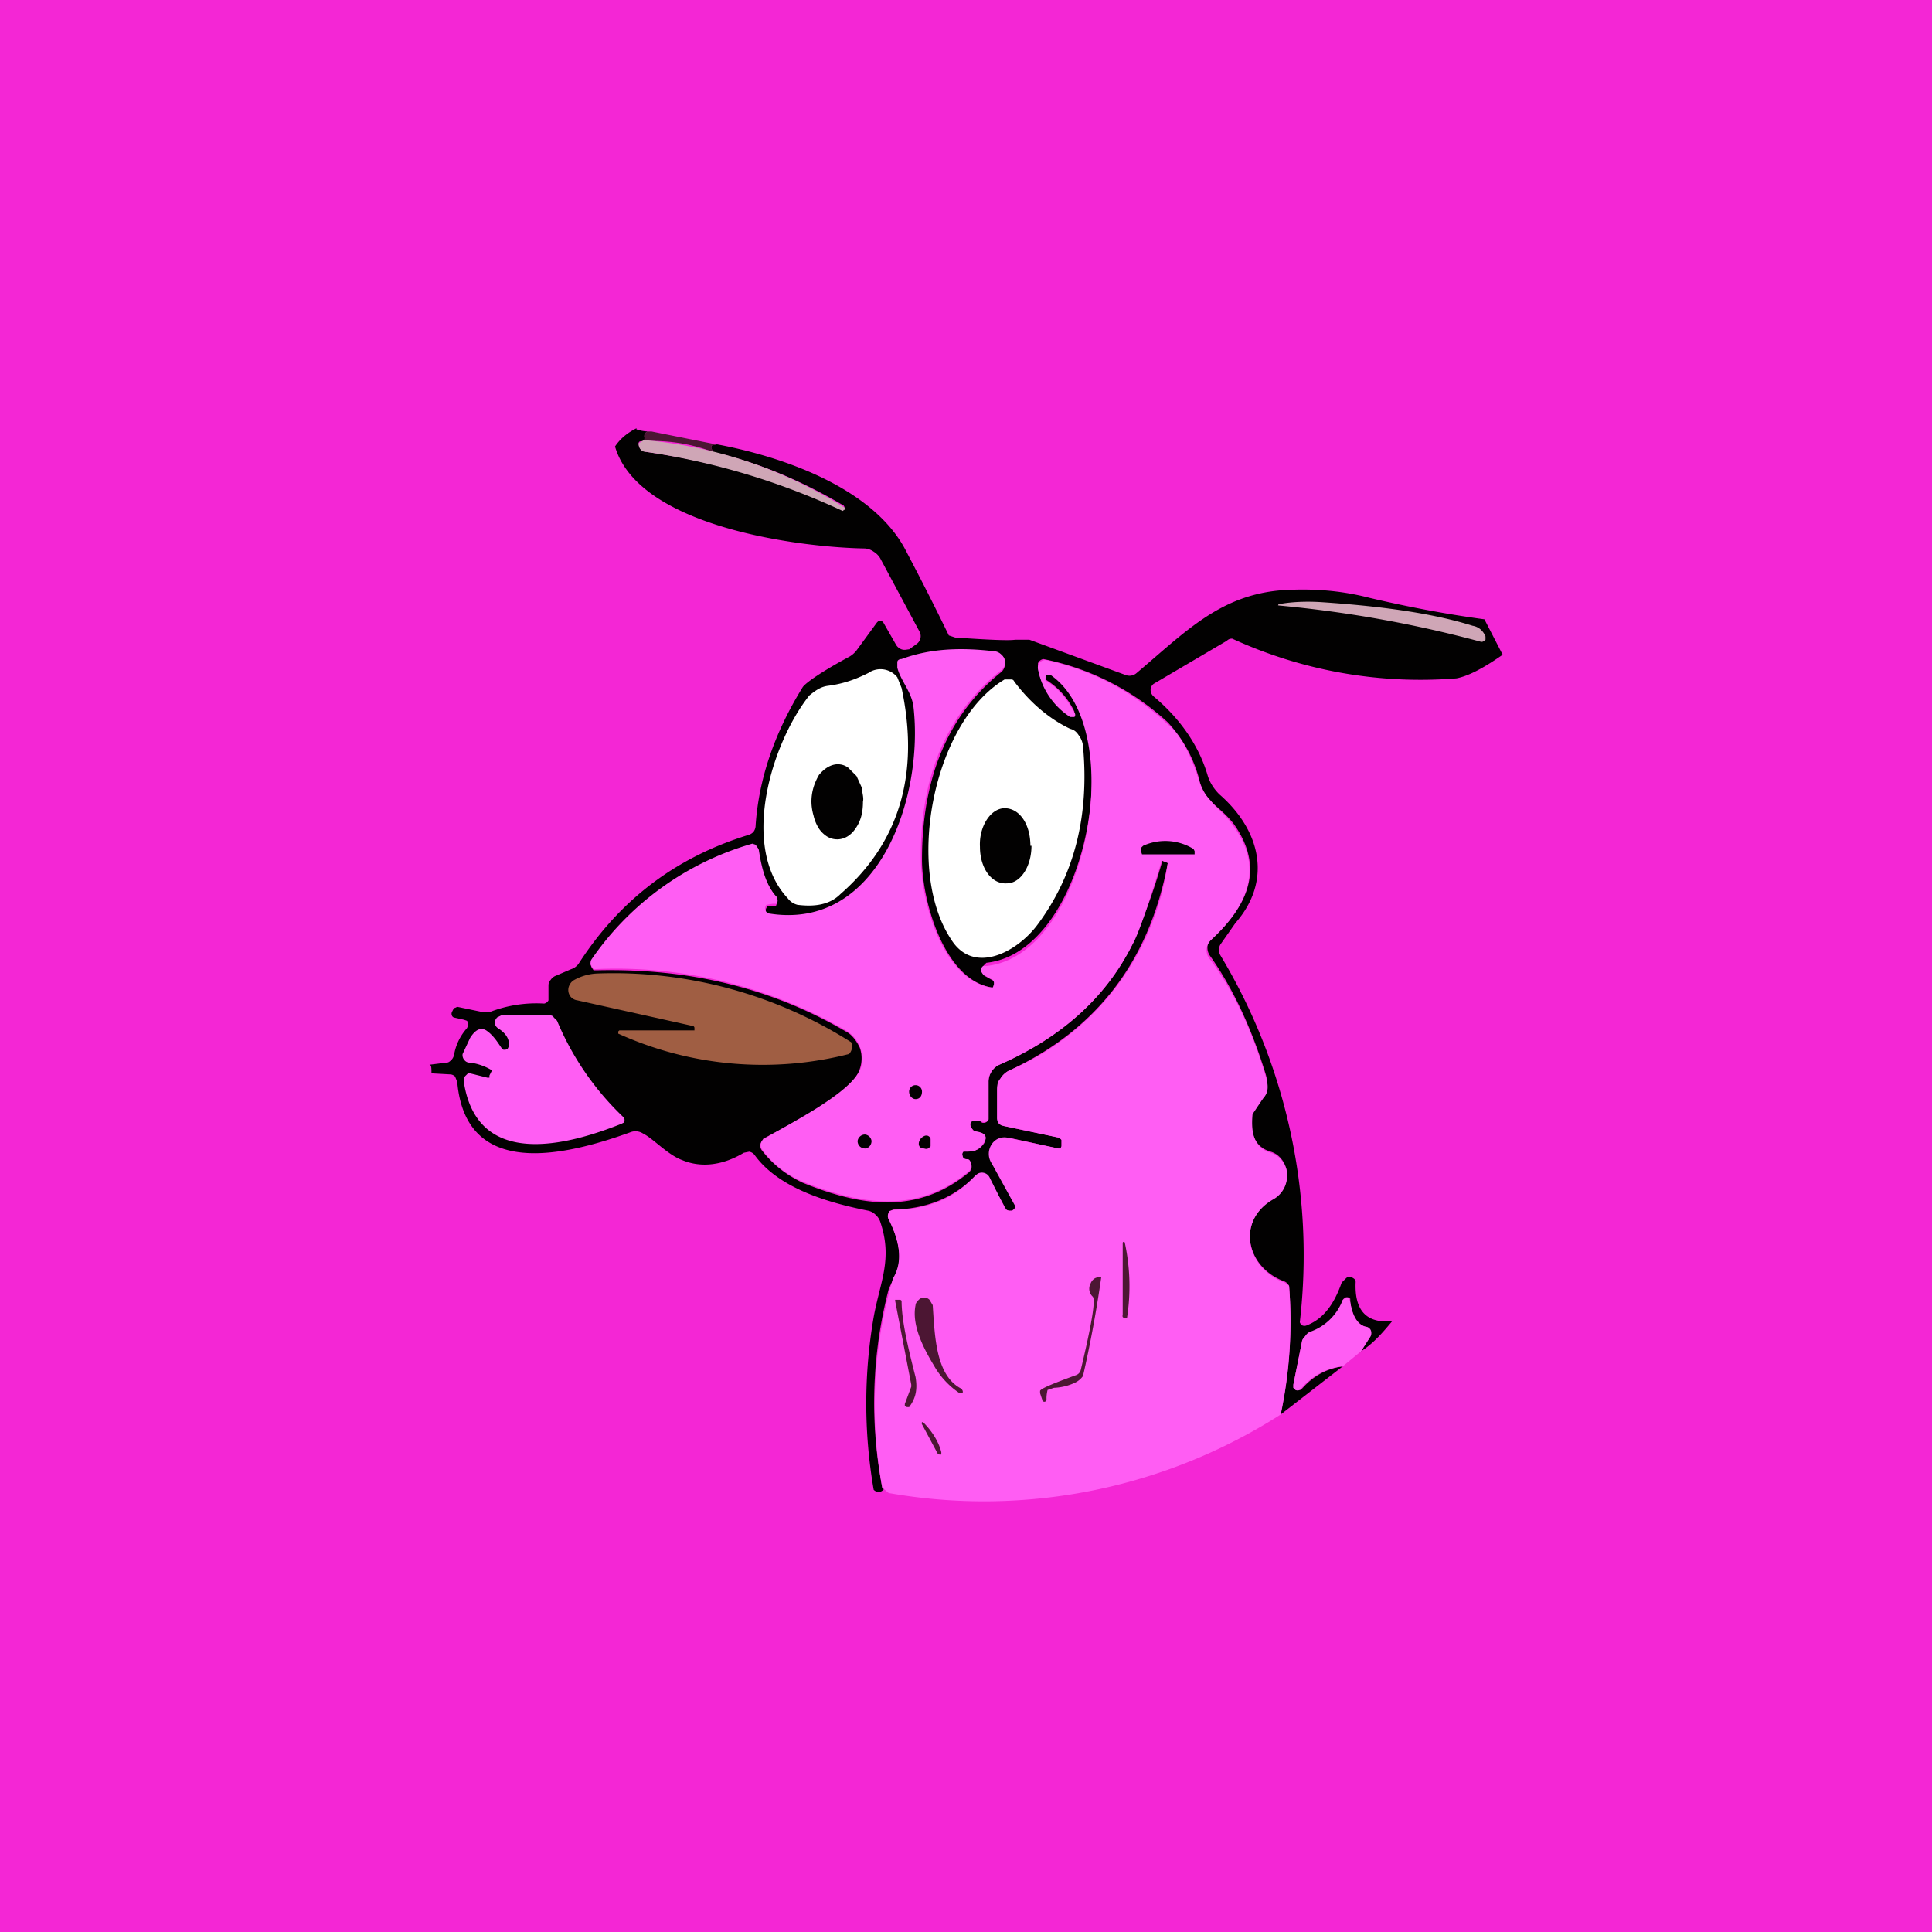
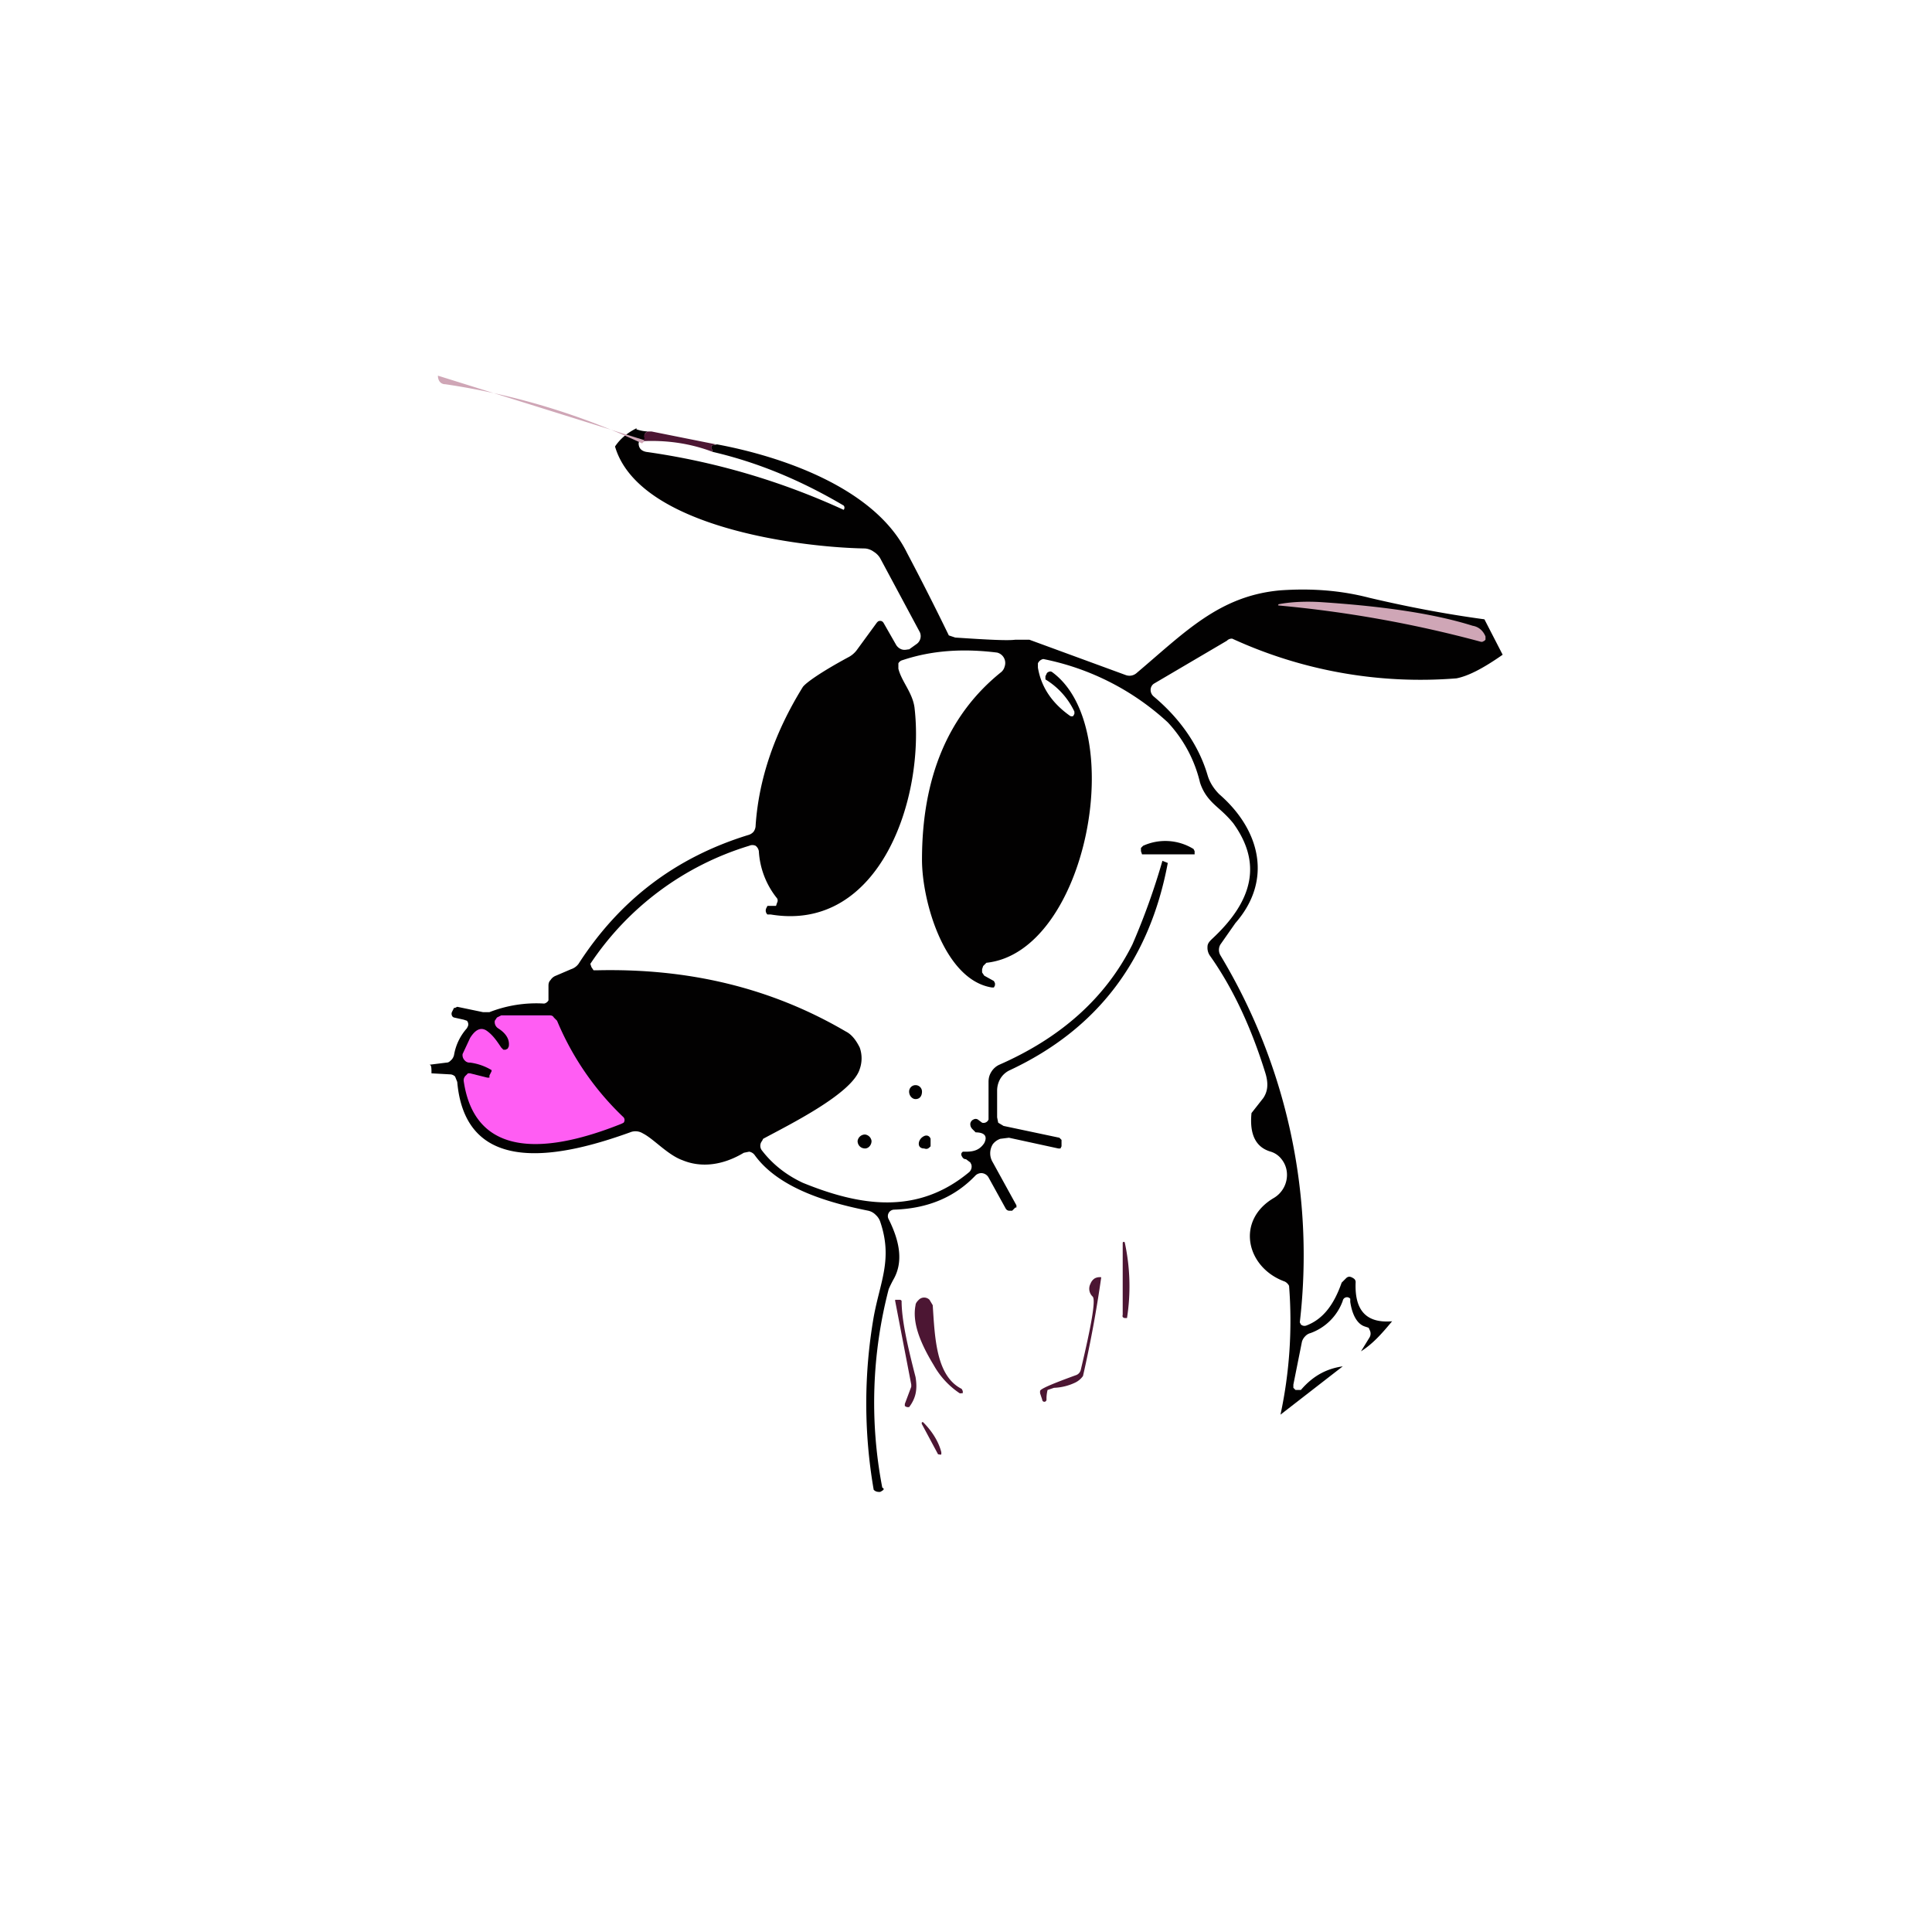
<svg xmlns="http://www.w3.org/2000/svg" width="18" height="18" viewBox="0 0 18 18">
-   <path fill="#F426D5" d="M0 0h18v18H0z" />
  <path d="M5.93 4a.37.37 0 0 0 .11.02.04.04 0 0 0-.03.02.04.04 0 0 0 0 .03c0 .01 0 .03-.02.04-.02 0-.04 0-.04.02 0 .04.02.07.07.08a6.61 6.61 0 0 1 1.84.54.03.03 0 0 0 0-.04c-.39-.23-.79-.4-1.22-.5l-.01-.03a.02.02 0 0 1 0-.02v-.01l.05-.01c.59.11 1.47.4 1.77 1.01a25.62 25.62 0 0 1 .39.77l.06.02c.3.02.49.03.56.02h.13l.9.33a.1.1 0 0 0 .1-.02c.45-.38.77-.72 1.34-.77.29-.02.56 0 .83.07.34.08.7.15 1.07.2l.17.33c-.2.14-.33.2-.43.22a4.2 4.2 0 0 1-2.09-.37c-.01 0-.03 0-.05.02l-.68.4a.07.07 0 0 0-.03.06.08.08 0 0 0 .03.06c.25.21.42.46.5.73.02.07.06.13.11.18.38.33.5.8.15 1.2l-.14.2a.1.1 0 0 0 0 .1 5.42 5.42 0 0 1 .74 3.42l.01.02a.05.05 0 0 0 .05.01c.16-.06.26-.2.33-.4l.04-.04c.02-.02.04-.02.07 0a.04.04 0 0 1 .02.04c-.01.26.1.38.34.36-.1.12-.18.21-.29.28l.08-.13a.07.07 0 0 0 0-.07.06.06 0 0 0-.01-.02l-.03-.01c-.07-.02-.12-.1-.14-.23v-.03a.04.04 0 0 0-.07.02.5.5 0 0 1-.3.3.1.1 0 0 0-.05.03.12.12 0 0 0-.03.05l-.08.4v.03l.02.02h.05c.12-.14.25-.2.39-.22l-.58.45a4.17 4.17 0 0 0 .08-1.2.09.09 0 0 0-.04-.04c-.36-.13-.46-.57-.1-.78a.25.25 0 0 0 .12-.23.23.23 0 0 0-.05-.13.2.2 0 0 0-.1-.07c-.14-.04-.2-.16-.18-.36l.11-.14c.04-.06.05-.13.02-.23-.13-.42-.3-.79-.52-1.1a.13.13 0 0 1-.02-.08c0-.03.02-.05.04-.07.4-.37.46-.72.2-1.08-.09-.11-.16-.15-.22-.22a.44.44 0 0 1-.09-.16 1.24 1.24 0 0 0-.3-.56 2.4 2.4 0 0 0-1.16-.59.07.07 0 0 0-.05.04v.04c.03.18.13.33.3.45a.03.03 0 0 0 .03 0l.01-.02v-.02a.7.7 0 0 0-.27-.3V6.3l.01-.02a.03.03 0 0 1 .02-.02.03.03 0 0 1 .03 0c.72.52.33 2.61-.61 2.71L9.16 9l-.01.03v.03l.02.03.09.05.01.02v.02l-.01.02h-.02c-.44-.07-.65-.8-.65-1.19 0-.76.24-1.35.74-1.75a.1.1 0 0 0 .03-.05.1.1 0 0 0-.02-.1.1.1 0 0 0-.05-.03c-.32-.04-.61-.02-.88.07a.06.06 0 0 0-.04.03v.05c.03.12.13.22.15.36.1.84-.32 2.1-1.34 1.93h-.03a.05.05 0 0 1-.01-.06l.01-.02h.08l.01-.03a.04.04 0 0 0 0-.04.77.77 0 0 1-.17-.44.08.08 0 0 0-.03-.05.07.07 0 0 0-.06 0 2.73 2.73 0 0 0-1.48 1.1l.01.03.02.03h.03c.85-.02 1.62.16 2.32.57.06.03.1.09.13.15a.3.3 0 0 1 0 .2c-.07.23-.66.52-.9.65l-.01.02a.07.07 0 0 0 0 .09c.1.13.23.23.38.3.54.22 1.07.3 1.55-.1a.07.07 0 0 0 .02-.07l-.01-.02L9 10.8c-.02 0-.03-.01-.04-.03a.03.03 0 0 1 0-.03l.01-.01H9c.08 0 .13-.02.17-.08.04-.08-.02-.1-.08-.1l-.03-.03c-.02-.02-.02-.04-.02-.05a.05.05 0 0 1 .03-.04.04.04 0 0 1 .04 0l.04.03a.05.05 0 0 0 .06-.03V10.08c0-.04.01-.07.03-.1a.17.17 0 0 1 .07-.06c.57-.25.99-.62 1.24-1.12a6.4 6.4 0 0 0 .28-.78l.05.02c-.17.91-.66 1.55-1.47 1.93a.2.2 0 0 0-.09.08.22.22 0 0 0-.03.11v.25l.01.05.05.03.52.11.02.02v.06l-.01.02h-.02l-.46-.1-.08.01a.15.15 0 0 0-.07.05.16.16 0 0 0 0 .17l.22.4v.02h-.01l-.03.03H9.4a.04.04 0 0 1-.03-.02l-.16-.29a.08.08 0 0 0-.06-.04.08.08 0 0 0-.06.02c-.19.2-.44.31-.76.32a.06.06 0 0 0-.05.03.06.06 0 0 0 0 .06c.11.22.13.4.05.55a1.1 1.1 0 0 0-.05.1 4.19 4.19 0 0 0-.06 1.85c.02.01.02.02-.02.04-.02 0-.04 0-.06-.02a4.72 4.72 0 0 1 0-1.61c.06-.33.18-.54.06-.89a.15.15 0 0 0-.04-.06.14.14 0 0 0-.07-.04c-.35-.07-.83-.2-1.06-.52a.08.08 0 0 0-.05-.03l-.05.01c-.2.12-.4.14-.57.07-.14-.05-.27-.2-.37-.25a.13.13 0 0 0-.12-.01c-.61.22-1.53.44-1.61-.47l-.02-.05a.07.07 0 0 0-.04-.02L4.02 10c0-.05 0-.08-.02-.08l.16-.02c.02 0 .03-.01.05-.03a.1.1 0 0 0 .02-.04.5.5 0 0 1 .12-.25l.01-.02a.05.05 0 0 0-.01-.05l-.03-.01-.09-.02a.03.03 0 0 1-.02-.02.04.04 0 0 1 0-.03l.02-.04h.01l.02-.01.24.05h.06a1.2 1.2 0 0 1 .51-.08.06.06 0 0 0 .04-.03v-.13c0-.02 0-.04.02-.06a.1.1 0 0 1 .05-.04l.14-.06a.14.14 0 0 0 .07-.05c.38-.59.9-.99 1.58-1.2a.1.1 0 0 0 .05-.03.1.1 0 0 0 .02-.06c.03-.44.18-.87.44-1.29.03-.04.17-.14.43-.28a.23.23 0 0 0 .07-.06l.19-.26.01-.01a.04.04 0 0 1 .04 0l.01.01.12.21a.1.1 0 0 0 .05.04c.03.01.05 0 .07 0L8.54 6a.09.09 0 0 0 .03-.11L8.2 5.2a.18.18 0 0 0-.06-.06.16.16 0 0 0-.08-.03c-.61-.01-2.11-.2-2.33-.95.04-.06.1-.12.2-.17Z" fill="#020101" />
  <path d="m6.07 4.02.6.12-.03.01h-.01v.03l.01.03c-.21-.08-.43-.11-.65-.1.01-.01.02-.03.01-.04a.04.04 0 0 1 .01-.03.04.04 0 0 1 .03-.02h.03Z" fill="#4C1633" />
-   <path d="M6 4.1a4.17 4.17 0 0 1 1.87.63v.02h-.01a.01.01 0 0 1-.01.01 6.61 6.61 0 0 0-1.83-.55c-.05 0-.07-.04-.07-.08L6 4.1Z" fill="#CFA6B6" />
-   <path d="M11.93 13.18a5.13 5.13 0 0 1-3.65.73l-.06-.05a4.19 4.19 0 0 1 .1-1.95c.09-.15.07-.33-.04-.55a.06.06 0 0 1 0-.06s0-.02.02-.02l.03-.01c.32 0 .57-.11.76-.32l.03-.02a.08.08 0 0 1 .1.04l.15.3.03.01h.03l.03-.02v-.02l-.22-.4a.16.16 0 0 1 0-.18.14.14 0 0 1 .15-.06l.47.1h.02l.01-.02v-.06l-.02-.02-.52-.11a.07.07 0 0 1-.05-.03.08.08 0 0 1-.01-.05v-.25c0-.04 0-.08.03-.11a.2.2 0 0 1 .09-.08 2.48 2.48 0 0 0 1.47-1.93l-.05-.02h-.01v.01c-.13.43-.22.69-.27.77-.25.5-.67.87-1.24 1.12a.17.17 0 0 0-.07.06.17.17 0 0 0-.03.1V10.43l-.02.02a.05.05 0 0 1-.04 0 .4.4 0 0 1-.04-.01h-.04a.05.05 0 0 0-.03.03c0 .01 0 .03.02.05 0 .01.01.02.03.02.06.01.12.03.08.1-.04.07-.1.1-.17.08a.03.03 0 0 0-.03.02.03.03 0 0 0 0 .03c0 .02.02.03.04.03.01 0 .02 0 .03.02l.01.02v.04l-.02.03c-.48.4-1 .32-1.55.1a.92.92 0 0 1-.38-.3.07.07 0 0 1 .02-.1c.23-.14.82-.43.9-.66a.3.3 0 0 0-.01-.2.31.31 0 0 0-.13-.15 4.27 4.27 0 0 0-2.35-.57L5.51 9a.06.06 0 0 1 0-.06 2.73 2.73 0 0 1 1.5-1.08l.03.01.02.03.01.02c.03.2.08.35.17.44v.06H7.2l-.06.01-.01.02a.05.05 0 0 0 .03.06c1.03.17 1.45-1.09 1.35-1.93-.02-.14-.12-.24-.15-.36v-.05c0-.02.02-.03.04-.03.27-.1.56-.11.88-.07a.1.1 0 0 1 .05.03.1.1 0 0 1 .03.1.1.1 0 0 1-.04.05c-.5.4-.75.99-.74 1.75 0 .4.2 1.12.65 1.2h.02l.01-.03v-.02l-.01-.02-.09-.05-.02-.03A.05.05 0 0 1 9.16 9h.03c.94-.1 1.33-2.2.6-2.71a.03.03 0 0 0-.02 0 .03.03 0 0 0-.02 0l-.01.03v.02c.12.07.2.17.27.3a.03.03 0 0 1 0 .04h-.04a.68.68 0 0 1-.3-.45.07.07 0 0 1 .02-.06.07.07 0 0 1 .06-.02c.41.09.79.28 1.12.59.13.1.23.3.31.56.02.06.05.11.1.16.05.07.12.11.2.22.27.36.2.71-.2 1.08a.13.13 0 0 0-.02.16c.23.3.4.67.53 1.1.03.09.03.16-.02.21l-.1.15c-.02.2.03.32.17.36a.2.2 0 0 1 .1.07c.03.04.05.08.05.12a.25.25 0 0 1-.12.24c-.36.2-.26.65.1.78l.04.03a4.17 4.17 0 0 1-.08 1.21ZM12.68 12.59l-.17.14a.58.58 0 0 0-.39.21.04.04 0 0 1-.05.01l-.02-.02v-.03l.08-.4c0-.02.02-.04.03-.05a.1.1 0 0 1 .04-.04.5.5 0 0 0 .31-.3l.02-.01a.04.04 0 0 1 .04 0l.01.03c.02.14.07.21.14.23a.06.06 0 0 1 .05.03.07.07 0 0 1 0 .06l-.09.14Z" fill="#FF5DF3" />
+   <path d="M6 4.1v.02h-.01a.01.01 0 0 1-.01.01 6.61 6.61 0 0 0-1.83-.55c-.05 0-.07-.04-.07-.08L6 4.1Z" fill="#CFA6B6" />
  <path d="M11.91 5.63c.1-.02.24-.03.4-.02.6.04 1.06.11 1.41.22.06.01.1.05.12.1v.03l-.01.01-.02.01h-.01a11.12 11.12 0 0 0-1.9-.34h.01Z" fill="#CFA6B6" />
-   <path d="M8.09 6.27a.2.2 0 0 1 .27.04l.04.1c.17.8-.02 1.44-.57 1.92-.1.1-.24.12-.4.1a.16.16 0 0 1-.09-.06c-.45-.48-.15-1.45.2-1.89.05-.04.1-.08.17-.09.16-.02.28-.07.38-.12ZM9.36 6.33h.05c.02 0 .03 0 .04.02.15.2.33.35.52.44.04.01.06.03.08.06a.2.2 0 0 1 .04.1c.06.65-.08 1.2-.42 1.66-.19.26-.6.48-.81.14-.43-.65-.17-2.02.5-2.42Z" fill="#fff" />
-   <path d="M6.46 9.6h.01v-.02a.02.02 0 0 0-.01-.02l-1.08-.24a.1.1 0 0 1-.06-.03.1.1 0 0 1-.01-.12.1.1 0 0 1 .04-.04.48.48 0 0 1 .21-.06 4.13 4.13 0 0 1 2.37.64.1.1 0 0 1-.02.11 3.26 3.26 0 0 1-2.15-.19v-.02l.01-.01H6.46Z" fill="#A05E43" />
  <path d="M4.74 9.75c.01-.06-.02-.12-.1-.17a.07.07 0 0 1-.03-.07l.02-.03.04-.02h.45c.01 0 .03 0 .04.02l.03.03a2.64 2.64 0 0 0 .62.9.04.04 0 0 1 0 .05l-.02.01c-.5.2-1.35.43-1.47-.4a.06.06 0 0 1 .02-.05l.02-.02h.02l.16.04h.02v-.02l.02-.04v-.01a.52.52 0 0 0-.2-.07.06.06 0 0 1-.05-.02.07.07 0 0 1-.02-.06l.07-.15c.05-.08.1-.1.15-.07.06.04.1.1.14.16l.02.02h.02l.02-.01.01-.02Z" fill="#FF5DF3" />
  <path d="M10.65 7.88a.5.5 0 0 1 .47.03l.01.02v.03h-.49l-.01-.03V7.9l.02-.02ZM8.53 10.24c.04 0 .06-.03.06-.07a.06.06 0 0 0-.06-.06.06.06 0 0 0-.06.06c0 .04.03.07.06.07ZM8.06 10.7c.03 0 .06-.03.06-.07a.07.07 0 0 0-.06-.06.07.07 0 0 0-.07.06c0 .04.03.07.07.07ZM8.67 10.61v.07c-.02.02-.03.03-.06.02-.07 0-.06-.08-.01-.11.03-.02.06-.01.07.02Z" fill="#020101" />
  <path d="M10.46 12.25v-.67a.01.01 0 0 1 .02 0 1.92 1.92 0 0 1 .02.7h-.02a.03.03 0 0 1-.02-.01.03.03 0 0 1 0-.02ZM8.69 12.16c.02.3.03.66.27.78l.01.02v.02h-.01a.03.03 0 0 1-.02 0 .76.76 0 0 1-.24-.26c-.14-.23-.2-.41-.17-.56 0-.02.02-.04.03-.05a.07.07 0 0 1 .1 0l.03.05ZM10.26 11.9a11.3 11.3 0 0 1-.17.92.19.19 0 0 1-.07.06.5.5 0 0 1-.2.05l-.06.02a.36.36 0 0 0-.01.07v.02a.02.02 0 0 1-.04 0l-.02-.06v-.02c0-.02.12-.07.34-.15a.07.07 0 0 0 .04-.05c.1-.42.14-.65.11-.68a.1.1 0 0 1-.02-.12.1.1 0 0 1 .04-.05.1.1 0 0 1 .06-.01ZM8.43 13.08l.06-.16v-.02l-.15-.78v-.01h.04a.02.02 0 0 1 .02.01c0 .17.05.4.13.71.02.12 0 .2-.06.28h-.02l-.02-.01v-.02ZM8.74 13.55l-.15-.28a.02.02 0 0 1 0-.02h.01c.1.1.15.2.17.28v.02a.02.02 0 0 1-.02 0h-.01Z" fill="#4C1633" />
  <path d="M7.8 7.12c.04 0 .07.01.1.03l.08.08.05.11c0 .04.02.09.01.13 0 .1-.02.18-.07.25-.04.06-.1.1-.17.1a.18.18 0 0 1-.1-.03.26.26 0 0 1-.07-.07.38.38 0 0 1-.05-.12.48.48 0 0 1-.02-.13c0-.1.03-.18.07-.25.05-.06.11-.1.18-.1ZM9.6 7.88c0-.2-.1-.35-.24-.35-.13 0-.24.17-.23.36 0 .2.11.35.25.34.13 0 .23-.16.23-.35Z" fill="#020101" />
</svg>